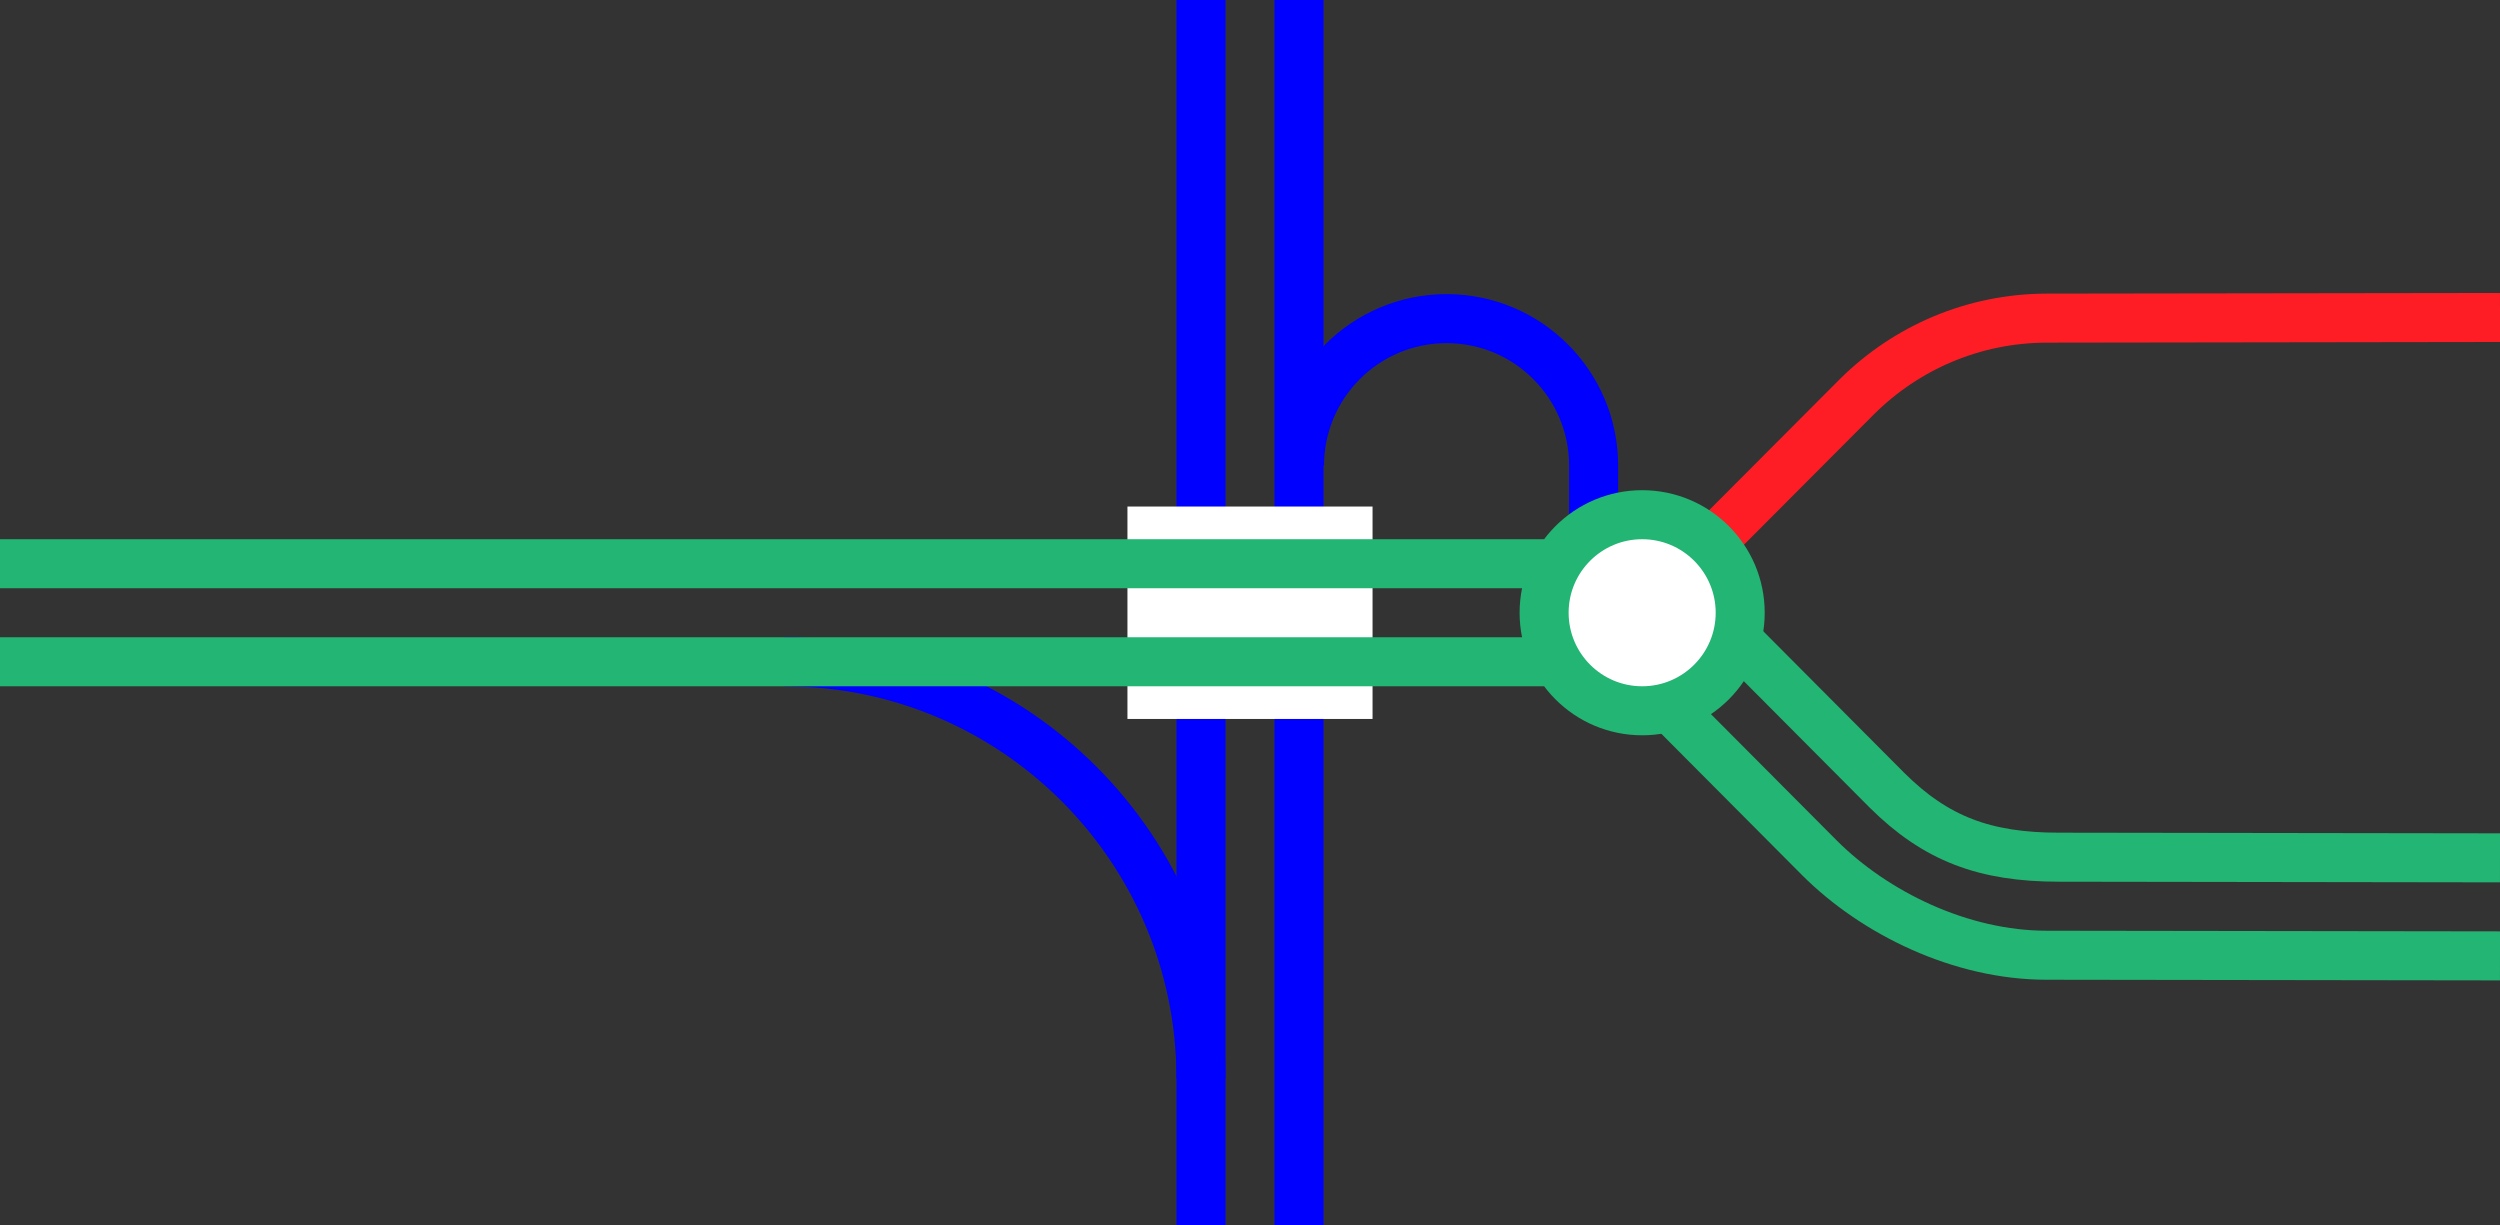
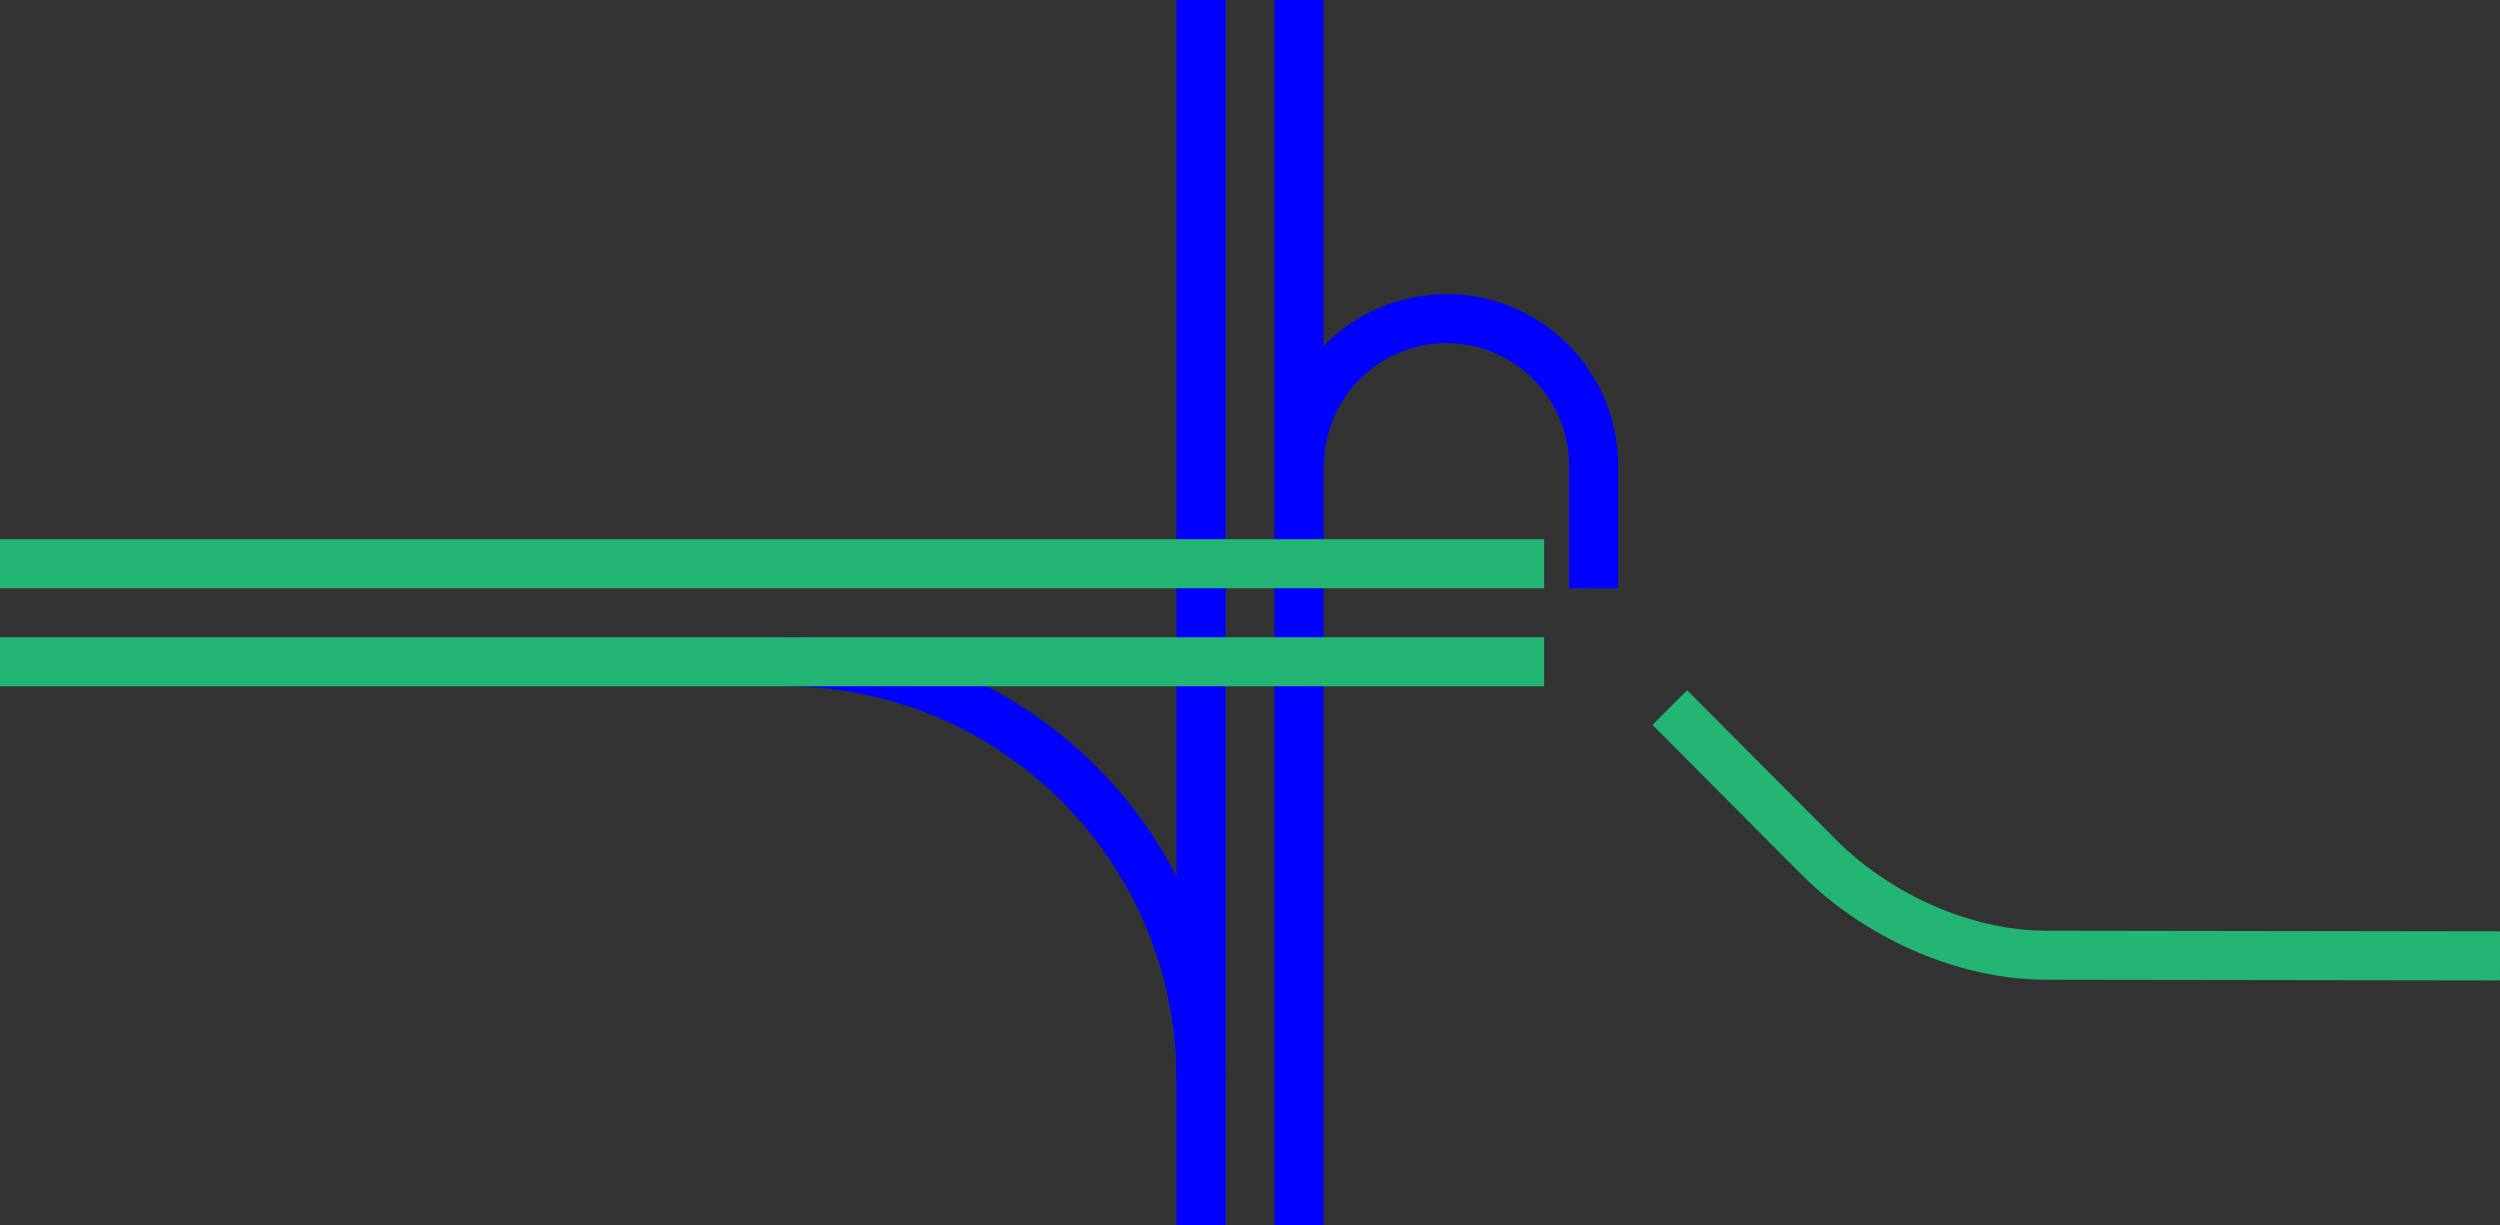
<svg xmlns="http://www.w3.org/2000/svg" viewBox="0 0 153 75">
  <rect x="0" y="0" width="153" height="75" fill="#333333" stroke="none" />
  <g fill="none">
    <path d="m79.53 28.5c0-4.97 4.03-9 9-9s9 4.03 9 9v7.5" stroke="#00f" stroke-miterlimit="10" stroke-width="3" />
    <path d="m73.5 66c0-14.08-11.42-25.5-25.5-25.5" stroke="#00f" stroke-miterlimit="10" stroke-width="3" />
    <path d="m79.5 0v75" stroke="#00f" stroke-miterlimit="10" stroke-width="3" />
    <path d="m73.5 0v75" stroke="#00f" stroke-miterlimit="10" stroke-width="3" />
-     <path d="m0 35.97h3v3h-3z" />
    <path d="m150 33.05h3v3h-3z" />
-     <path d="m153 19.43-27.71.04c-4.53 0-8.64 1.83-11.63 4.79l-13.17 13.21" stroke="#ff1d25" stroke-miterlimit="10" stroke-width="3" />
    <path d="m153 58.5-27.75-.04c-5.25 0-10.52-2.58-13.9-5.96l-9.16-9.2" stroke="#22b573" stroke-miterlimit="10" stroke-width="3" />
-     <path d="m153 52.5-27-.04c-4.53 0-7.53-1.13-10.51-4.09l-8.97-9.01" stroke="#22b573" stroke-miterlimit="10" stroke-width="3" />
-     <path d="m69 37.5h15" stroke="#fff" stroke-miterlimit="10" stroke-width="13" />
    <path d="m0 40.5h94.5" stroke="#22b573" stroke-miterlimit="10" stroke-width="3" />
    <path d="m0 34.5h94.5" stroke="#22b573" stroke-miterlimit="10" stroke-width="3" />
  </g>
-   <circle cx="100.5" cy="37.5" fill="#fff" r="6" stroke="#22b573" stroke-miterlimit="10" stroke-width="3" />
</svg>